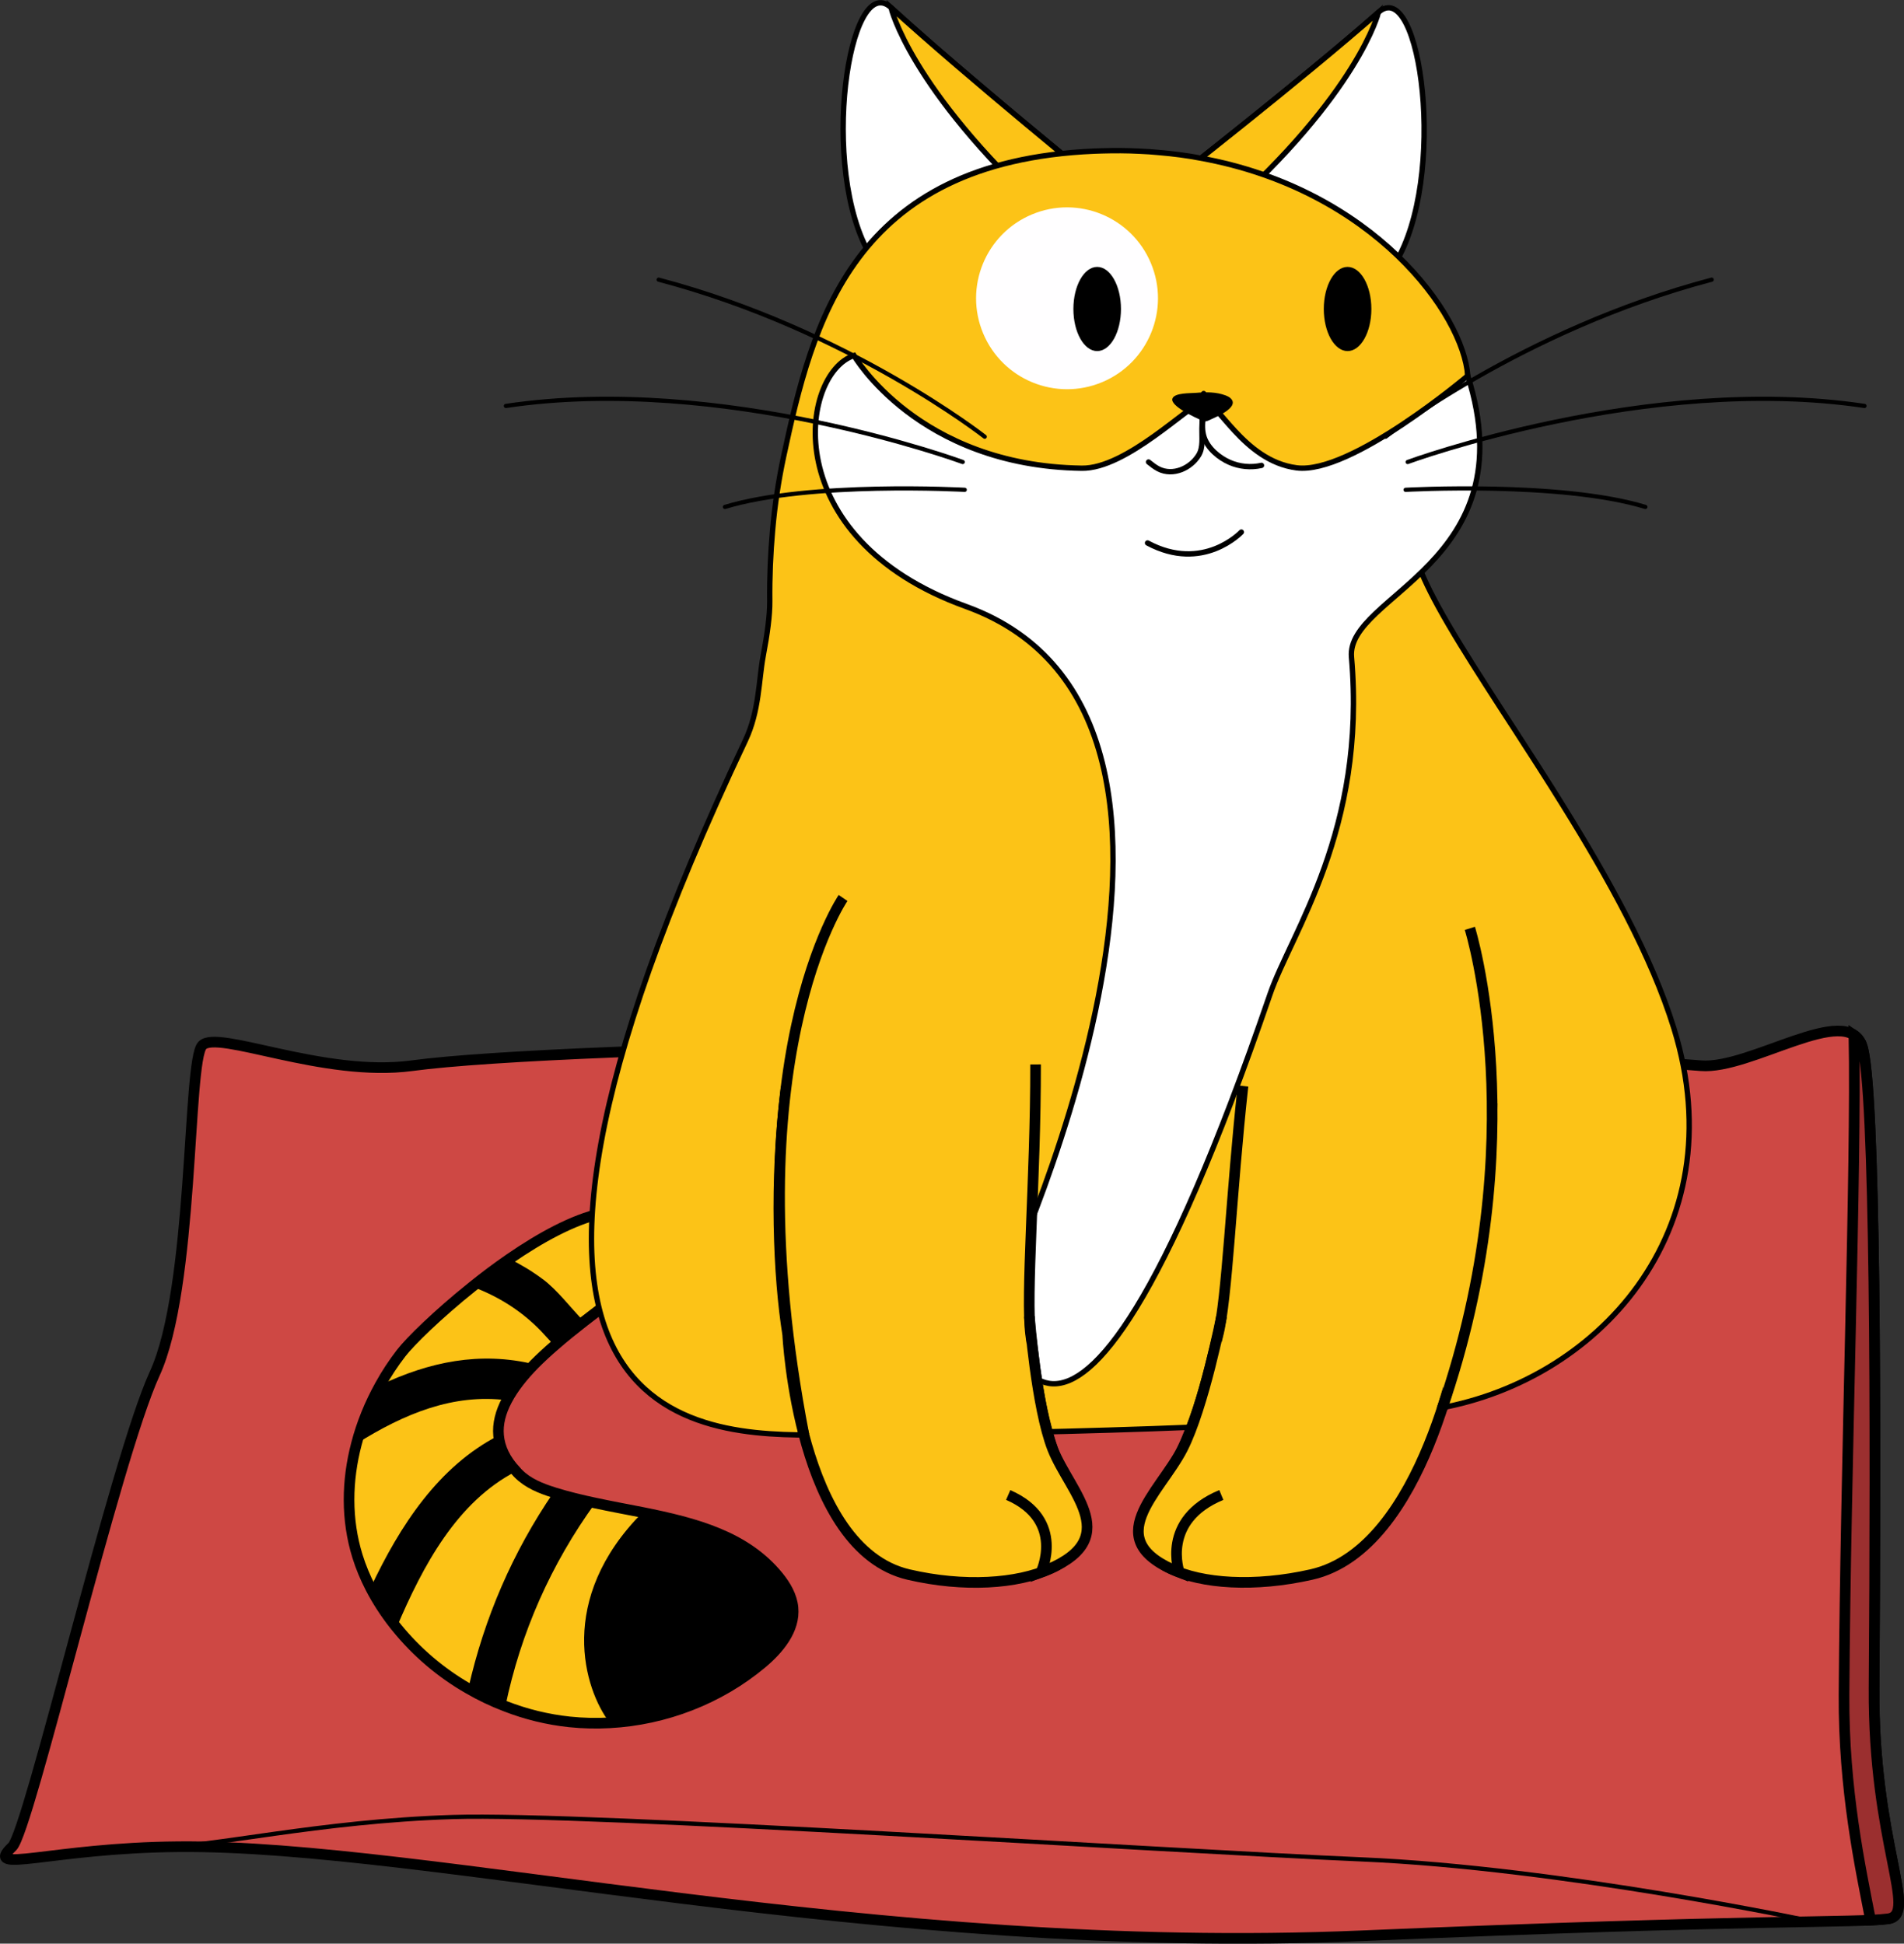
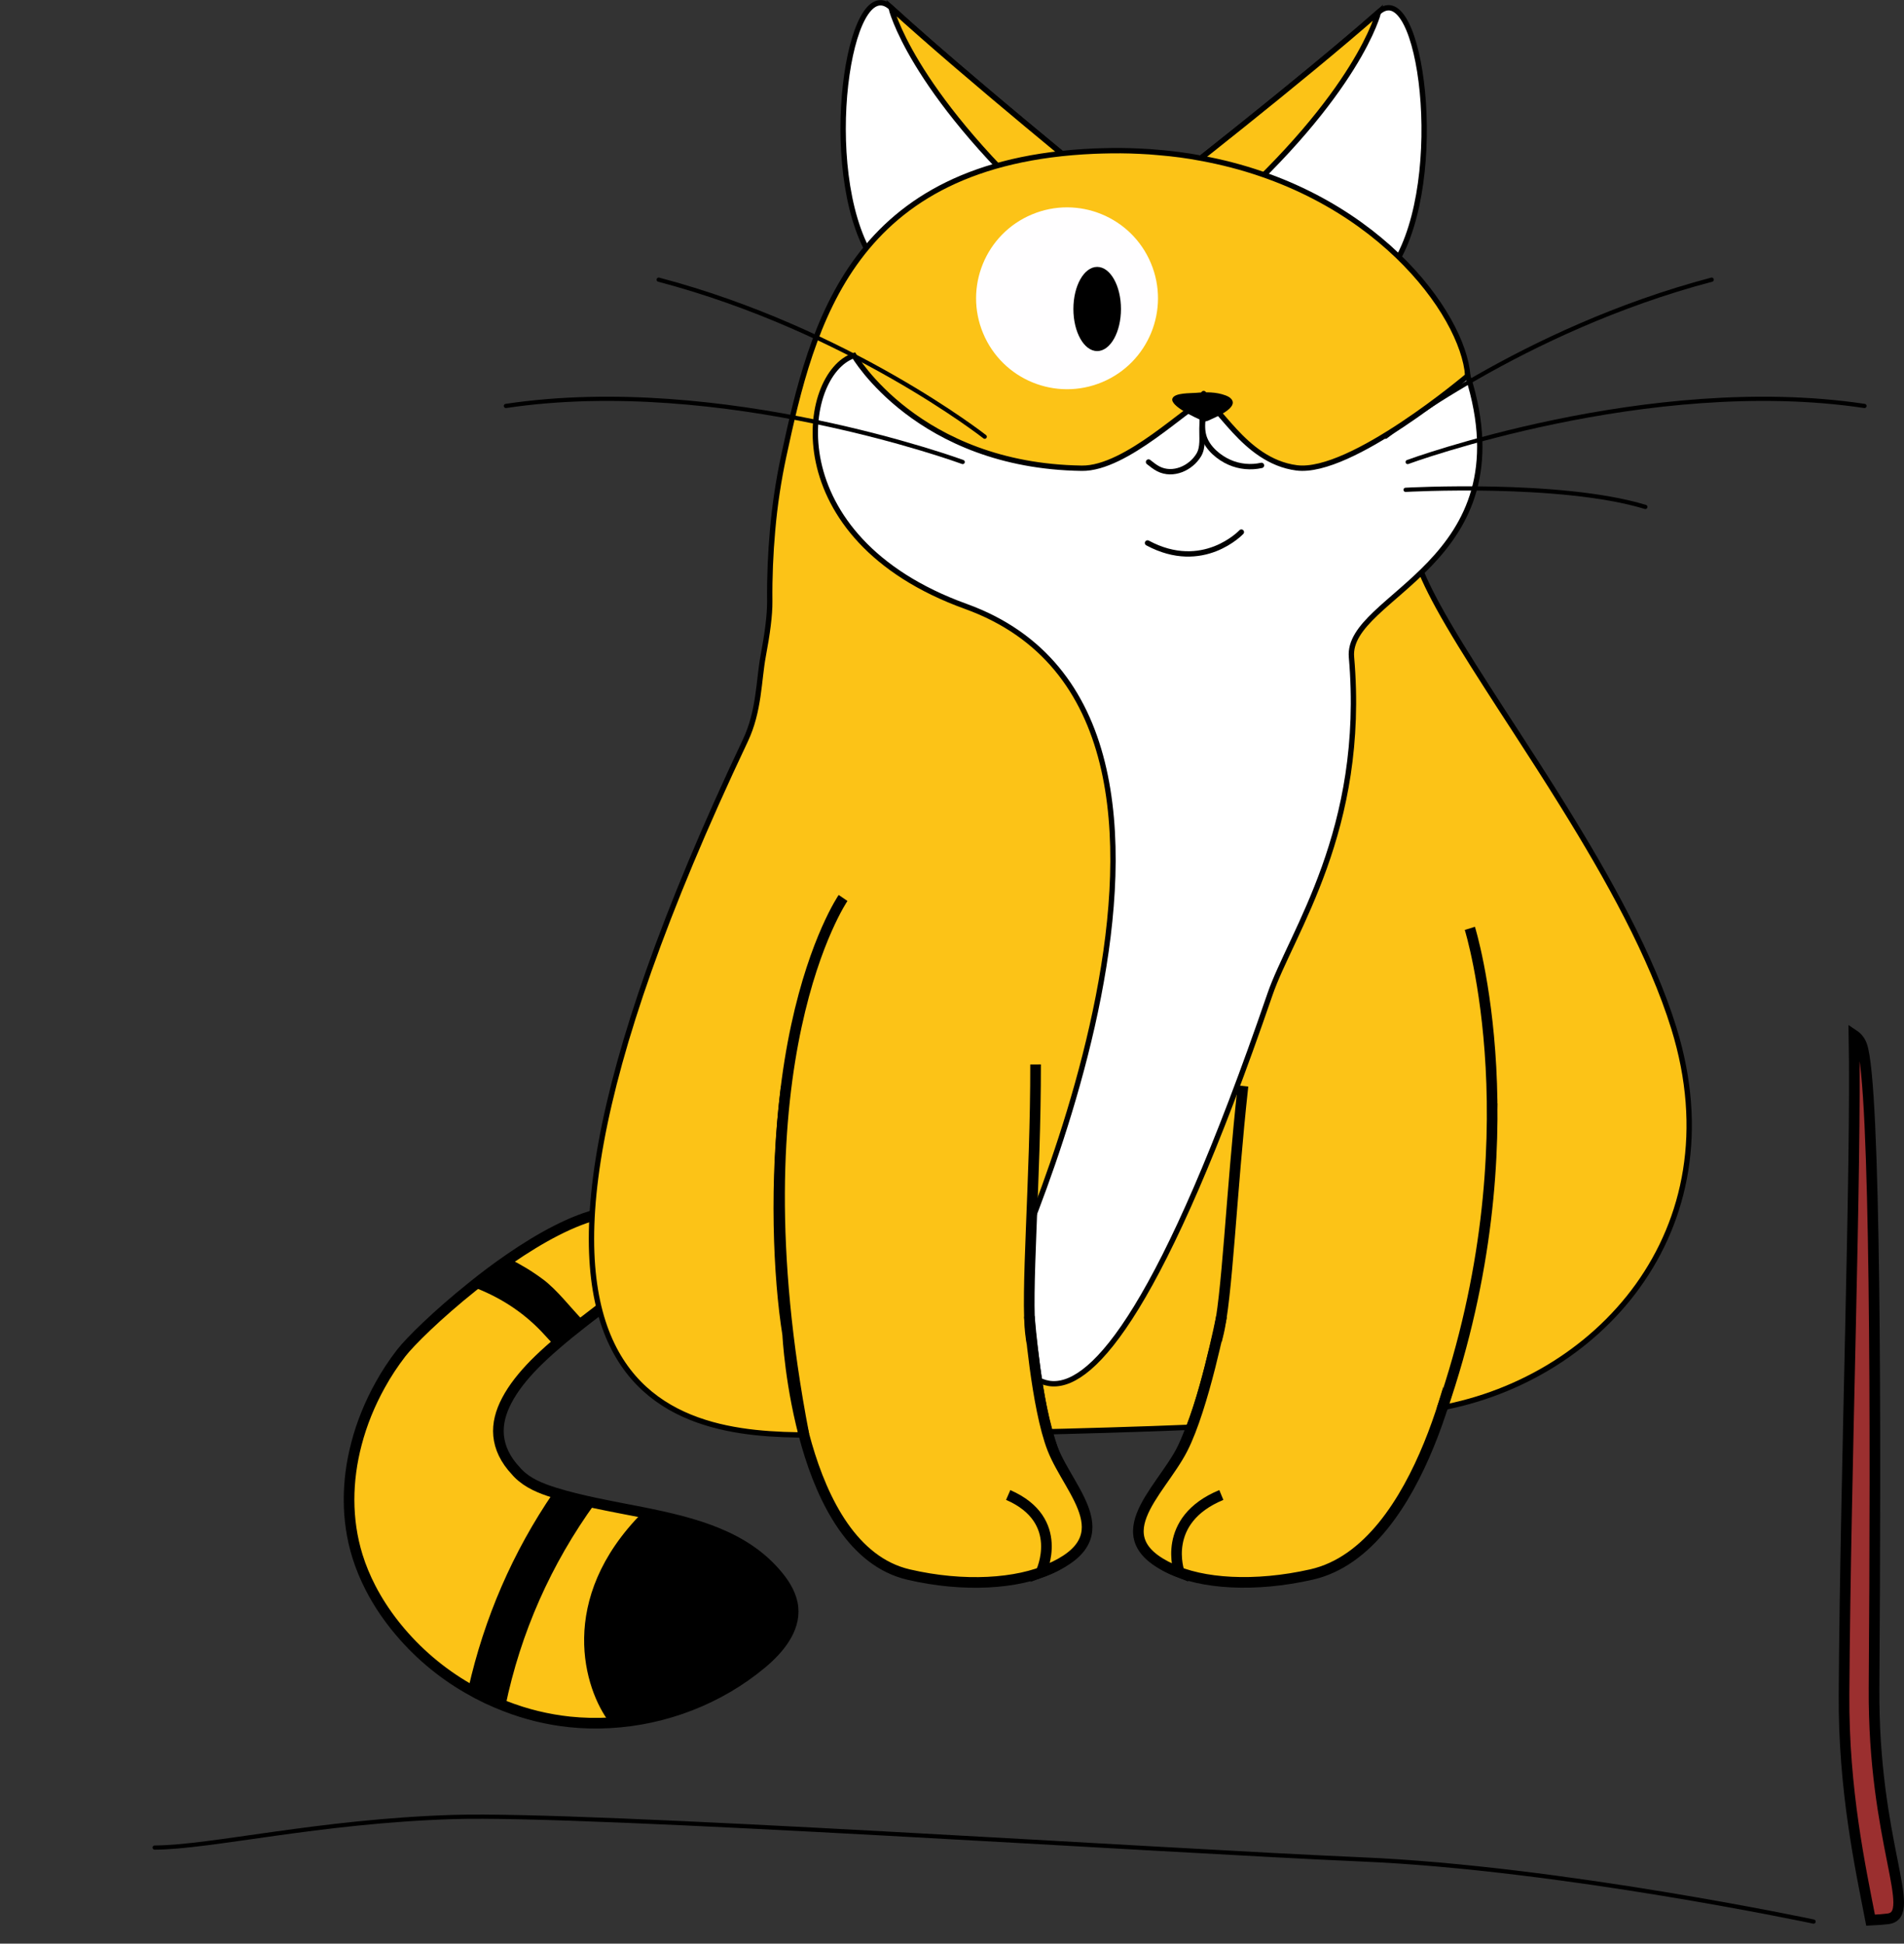
<svg xmlns="http://www.w3.org/2000/svg" id="_Слой_2" data-name="Слой 2" viewBox="0 0 302.56 308.92">
  <rect x="0" y="0" width="302.56" height="308.92" fill="#333333" stroke="none" />
  <defs>
    <style> .cls-1 { stroke-linejoin: round; stroke-width: .67px; } .cls-1, .cls-2, .cls-3, .cls-4, .cls-5, .cls-6, .cls-7, .cls-8 { stroke: #000; } .cls-1, .cls-2, .cls-5, .cls-7 { stroke-linecap: round; } .cls-1, .cls-7 { fill: none; } .cls-9, .cls-10 { stroke-width: 0px; } .cls-2, .cls-3, .cls-4, .cls-5, .cls-6, .cls-7, .cls-8 { stroke-miterlimit: 10; } .cls-2, .cls-3, .cls-5, .cls-7 { stroke-width: .85px; } .cls-2, .cls-8 { fill: #fcc317; } .cls-3, .cls-5 { fill: #fff; } .cls-10 { fill: #fffeff; } .cls-4 { fill: #9b2f2f; } .cls-4, .cls-6, .cls-8 { stroke-width: 1.69px; } .cls-6 { fill: #ce4844; } </style>
  </defs>
  <g id="Layer_1" data-name="Layer 1">
    <g>
-       <path class="cls-6" d="m295.86,166.17c-2.45-6.87-17.68,3.85-25.58,3.21-69.97-5.67-181.08-3.21-204.82,0-14.07,1.9-30.97-5.81-33.33-3.21-2.37,2.6-1.29,38.54-7.55,52.16-6.26,13.62-19.98,72.66-22.63,75.18-4.73,4.49,6.06.18,26.38,0,39.88-.35,110.31,17.48,188.09,14.16,62.44-2.66,78.77-2.02,83.63-2.7,4.86-.67-2.43-12.07-2.24-36.77.31-41.63.26-95.86-1.94-102.03Z" />
      <path class="cls-4" d="m293.03,269.28c.24-36.58,1.98-83.55,1.58-104.76.55.37.98.9,1.25,1.65,2.2,6.17,2.25,60.4,1.94,102.03-.18,24.7,7.1,36.1,2.24,36.77-.68.09-1.58.16-2.79.22-1.6-8.24-4.32-20.73-4.22-35.91Z" />
      <g>
        <path class="cls-8" d="m105.69,196.96c1.31,2.84-5.73,7.49-12.89,13.07-1.58,1.24-3.18,2.51-4.69,3.84-1.13.97-2.19,1.96-3.19,2.96h0c-1.83,1.87-3.35,3.78-4.37,5.72h0c-.99,1.87-1.49,3.74-1.32,5.61.18,1.91,1.03,3.82,2.8,5.68.1.13.21.24.33.36,1.51,1.53,3.56,2.36,5.61,3,.07.03.14.05.21.07,2.08.64,4.23,1.16,6.41,1.62,2.49.53,5.02,1,7.52,1.49,8.34,1.67,16.38,3.77,21.58,10.18,1.16,1.43,2.14,3.1,2.32,4.95.34,3.51-2.25,6.6-4.96,8.87-6.75,5.64-15.37,8.97-24.15,9.44-2.14.12-4.28.07-6.4-.15-3.49-.37-6.92-1.21-10.18-2.48-2.03-.77-4.01-1.72-5.89-2.81-4.36-2.5-8.24-5.8-11.4-9.7-.15-.19-.29-.36-.44-.55-1.4-1.79-2.66-3.72-3.7-5.74-.84-1.63-1.55-3.32-2.09-5.07-1.8-5.81-1.7-11.99-.15-17.87.84-3.23,2.12-6.35,3.75-9.29h0c.98-1.79,2.11-3.49,3.34-5.09,1.4-1.82,5.81-6.17,11.32-10.57h0c1.86-1.51,3.85-3,5.91-4.42,9.84-6.78,20.87-11.44,24.71-3.12Z" />
        <path class="cls-9" d="m123.69,250.56c1.16,1.43,2.14,3.1,2.32,4.95.34,3.51-2.25,6.6-4.96,8.87-6.75,5.64-15.37,8.97-24.15,9.44-4.09-5.29-8.51-19.63,5.21-33.44,8.34,1.67,16.38,3.77,21.58,10.18Z" />
        <path class="cls-9" d="m94.59,238.89c-7.02,9.7-11.85,20.57-14.28,32.3-2.03-.77-4.01-1.72-5.89-2.81,2.52-11.21,7.06-21.71,13.54-31.18.07.03.14.05.21.07,2.08.64,4.23,1.16,6.41,1.62Z" />
-         <path class="cls-9" d="m79.22,228.16c.18,1.91,1.03,3.82,2.8,5.68-9.4,4.84-14.81,14.98-19,24.84-.15-.19-.29-.36-.44-.55-1.4-1.79-2.66-3.72-3.7-5.74,4.68-9.95,10.8-19.31,20.34-24.23Z" />
-         <path class="cls-9" d="m84.92,216.84c-1.83,1.86-3.35,3.77-4.37,5.71h0c-8.48-1.07-16.24,2.09-23.9,6.9.84-3.23,2.12-6.35,3.75-9.29h0c7.79-3.7,15.87-5.42,24.52-3.32Z" />
        <path class="cls-9" d="m86.23,203.29c2.38,1.78,4.36,4.48,6.57,6.74-1.58,1.24-3.18,2.51-4.69,3.84-.66-.72-1.35-1.47-2.07-2.24-3.14-3.28-6.82-5.57-10.98-7.13,1.86-1.49,3.85-2.99,5.91-4.41,1.84.9,3.59,1.96,5.25,3.2Z" />
      </g>
      <path class="cls-5" d="m175.27,29.77c-2.76,1.58-5.87,2.96-9.06,4.17-12.88,4.82-27.37,6.74-27.82,6.8h-.01c-8.33-13.86-3.45-45.64,3.22-39.53,3.93,3.58,8.81,7.82,13.63,11.91,10.16,8.63,20.04,16.64,20.04,16.64Z" />
      <path class="cls-2" d="m175.27,29.77c-2.76,1.59-5.87,2.96-9.06,4.17C144.51,13.98,141.59,1.22,141.59,1.22c12.2,11.13,33.67,28.55,33.67,28.55Z" />
      <path class="cls-5" d="m185.28,29.51c2.72,1.7,5.78,3.21,8.91,4.55,12.87,5.44,27.45,7.91,27.45,7.91,8.45-13.68,4.11-45.94-2.59-40.02-4.18,3.68-9.45,8.06-14.57,12.24-9.87,8.04-19.2,15.32-19.2,15.32Z" />
      <path class="cls-2" d="m185.28,29.51c2.71,1.71,5.77,3.21,8.91,4.55C215.97,14.72,219.05,1.95,219.05,1.95c-12.25,10.78-33.76,27.56-33.76,27.56Z" />
      <path class="cls-2" d="m130.57,228.08c29.24-.12,78.43-1.2,96.89-4.05,26.16-4.04,48.52-28.26,38.54-60.58-3.55-11.5-10.46-23.89-17.64-35.45-2.51-4.05-5.05-7.99-7.5-11.77-1.58-2.42-3.09-4.76-4.54-7.02-3.03-4.72-5.73-9.05-7.8-12.83-3.41-6.26-5.08-10.99-3.57-13.43,0,0,9.12-11.62,8.29-23.23-.7-9.79-14.96-29.61-42.52-34.6-2.09-.4-4.24-.68-6.48-.87-1.03-.1-2.1-.18-3.16-.22-1.94-.1-3.95-.11-6-.05-.39.02-.79.03-1.18.04-38.6,1.65-44.82,27.39-49.38,48.56-.79,3.71-1.4,7.64-1.75,11.71-.33,3.7-.49,7.49-.45,11.27.02,2.23-.38,5.18-1.05,8.74-.71,3.83-.61,8.72-2.83,13.4-52.27,110.45-7.43,110.45,12.14,110.37Z" />
      <path class="cls-3" d="m233.24,59.72s-18.58,15.75-27.19,14.64c-8.6-1.11-12.68-11.04-14.9-10.52s-12.17,10.69-19.25,10.58c-26.05-.38-36.2-17.91-36.2-17.91-8.63,2.92-12.33,29,17.77,39.87,49.56,17.9,4.97,110.6,4.97,110.6,0,0,9.14,50.84,43.36-48.92,3.4-9.9,15.35-26.07,12.96-53.62-.86-9.89,27.94-14.76,18.48-44.73Z" />
      <circle class="cls-10" cx="169.56" cy="47.42" r="14.45" transform="translate(-5.15 69.22) rotate(-22.74)" />
      <g>
        <g>
          <path class="cls-1" d="m156.48,69.41s-21.68-17.01-51.81-24.96" />
          <path class="cls-1" d="m152.98,73.43s-38.18-14.06-72.59-8.91" />
-           <path class="cls-1" d="m153.3,77.85s-24.6-1.38-38.1,2.72" />
        </g>
        <g>
          <path class="cls-1" d="m220.19,69.41s21.68-17.01,51.81-24.96" />
          <path class="cls-1" d="m223.69,73.43s38.18-14.06,72.59-8.91" />
          <path class="cls-1" d="m223.36,77.85s24.6-1.38,38.1,2.72" />
        </g>
      </g>
      <g>
        <g>
          <path class="cls-8" d="m197.52,172.61c-1.88,17.07-2.5,33.91-3.99,39.63-1.25,4.82-3.75,17.51-9.72,24.8-9.01,10.97,6.53,17.3,24.59,13.21,18.06-4.09,23.78-38.17,23.78-38.17,2.38-8.51,4.77-22.54,4.93-36.73" />
          <g>
            <path class="cls-8" d="m194.11,209.23s-2.84,14.47-6.2,21.03c-3.62,7.09-13.51,14.54-.51,19.64,0,0-3.01-8.28,6.68-12.29" />
            <path class="cls-8" d="m233.57,147.55s10.42,33.33-4.45,76.46" />
          </g>
        </g>
        <g>
          <path class="cls-8" d="m164.56,169.18c.03,18.19-1.62,36.96-.76,43.07.68,4.82,1.66,17.51,6.76,24.8,7.7,10.97-8.59,17.3-26.17,13.21-17.57-4.09-19.22-38.17-19.22-38.17-1.45-9.03-2.16-24.28-.23-39.35" />
          <g>
            <path class="cls-8" d="m163.58,209.23s1.11,14.47,3.68,21.03c2.78,7.09,11.77,14.54-1.84,19.64,0,0,4-8.28-5.21-12.29" />
            <path class="cls-8" d="m133.97,142.72s-17.7,25.79-6.22,85.33" />
          </g>
        </g>
      </g>
      <path class="cls-1" d="m288.19,305.41s-40.17-8.53-71.78-9.88c-31.61-1.35-123.08-7.42-144.43-6.74-21.35.67-38.38,4.81-47.4,4.86" />
      <path class="cls-7" d="m197.26,84.57s-6.08,6.48-14.91,1.73" />
-       <ellipse class="cls-9" cx="214.14" cy="49.11" rx="3.78" ry="6.69" />
      <ellipse class="cls-9" cx="174.35" cy="49.11" rx="3.78" ry="6.69" />
      <path class="cls-9" d="m191.65,66.96c.18-.03.35-.1.51-.18.9-.43,4.72-1.94,3.5-3.37-.24-.28-.58-.44-.92-.57-1.5-.56-3.12-.54-4.7-.4-.82.08-3.37-.04-3.73.89-.46,1.18,3.8,3.13,4.65,3.49.18.07.36.14.56.15.05,0,.09,0,.14-.01Z" />
      <path class="cls-7" d="m191.77,63.34c-.35,1.95-1.07,4.17-.43,6.14.59,1.79,2.37,3.27,4.04,4,1.58.7,3.39.87,5.08.49" />
      <path class="cls-7" d="m191.27,62.55c-.17,1.85-.22,3.72-.27,5.58-.03,1.35.22,2.97-.51,4.19-1.27,2.1-4.09,3.38-6.4,2.21-.57-.29-1.07-.7-1.58-1.1" />
    </g>
  </g>
</svg>